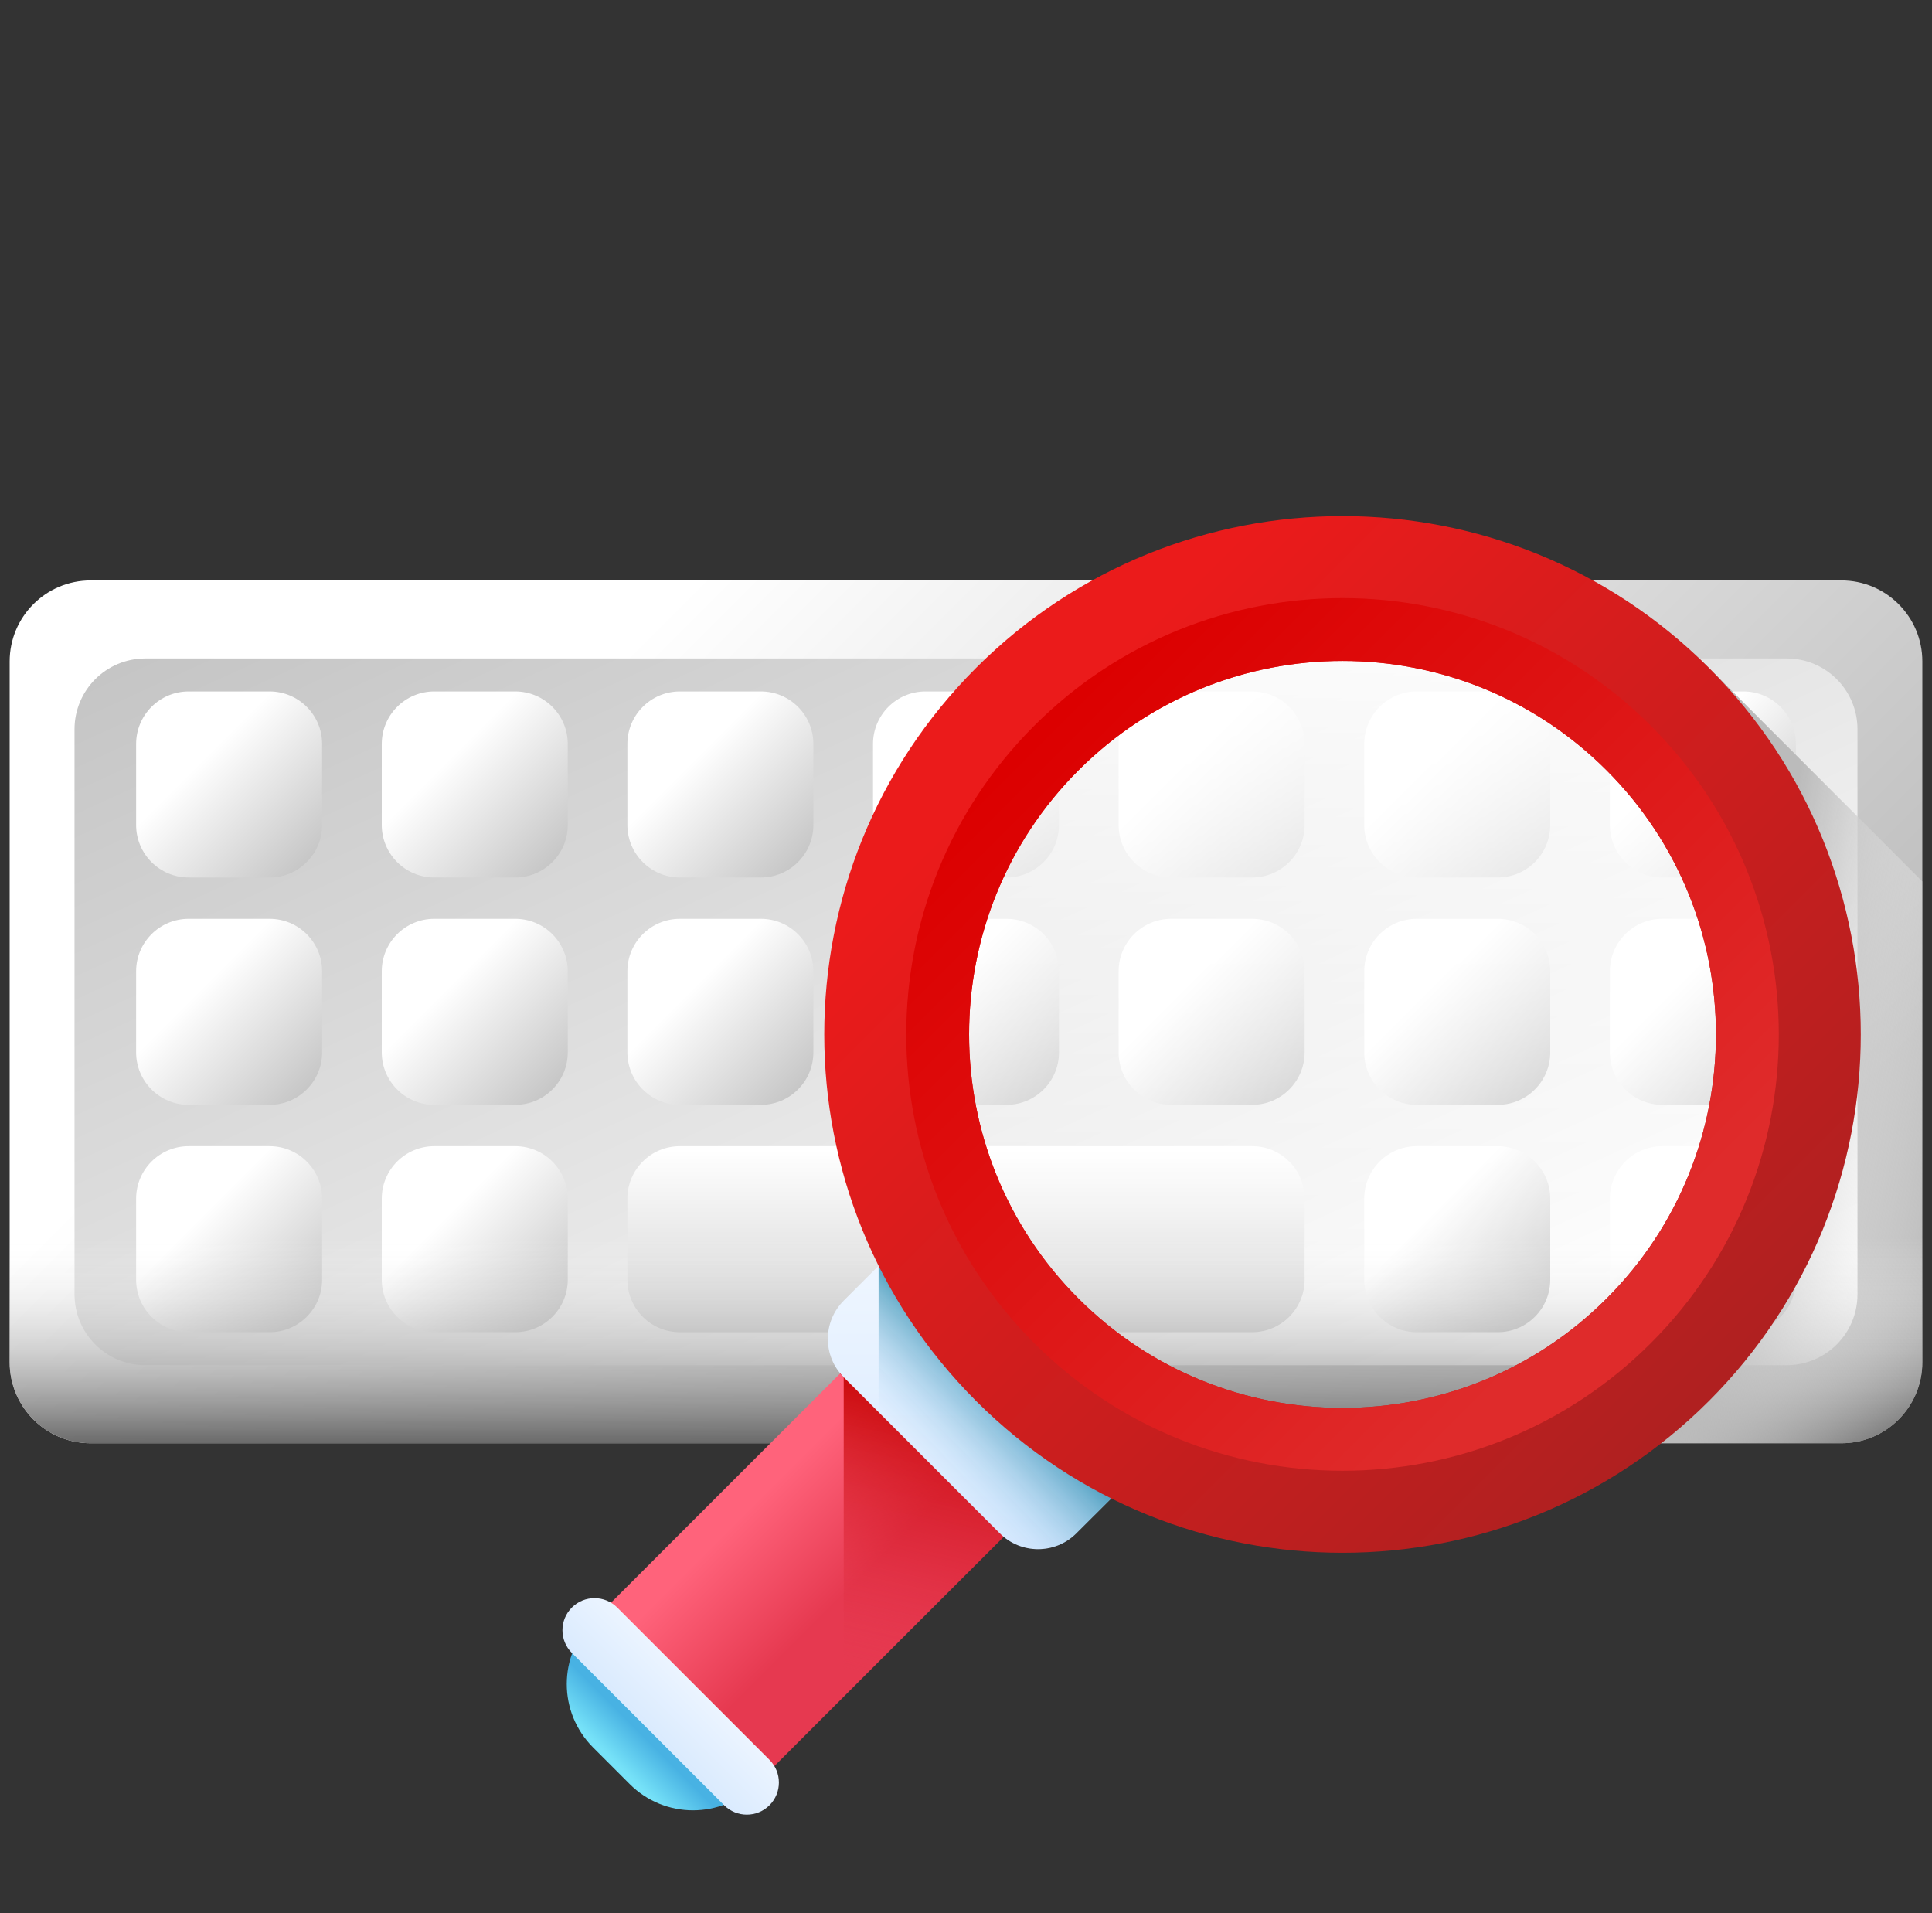
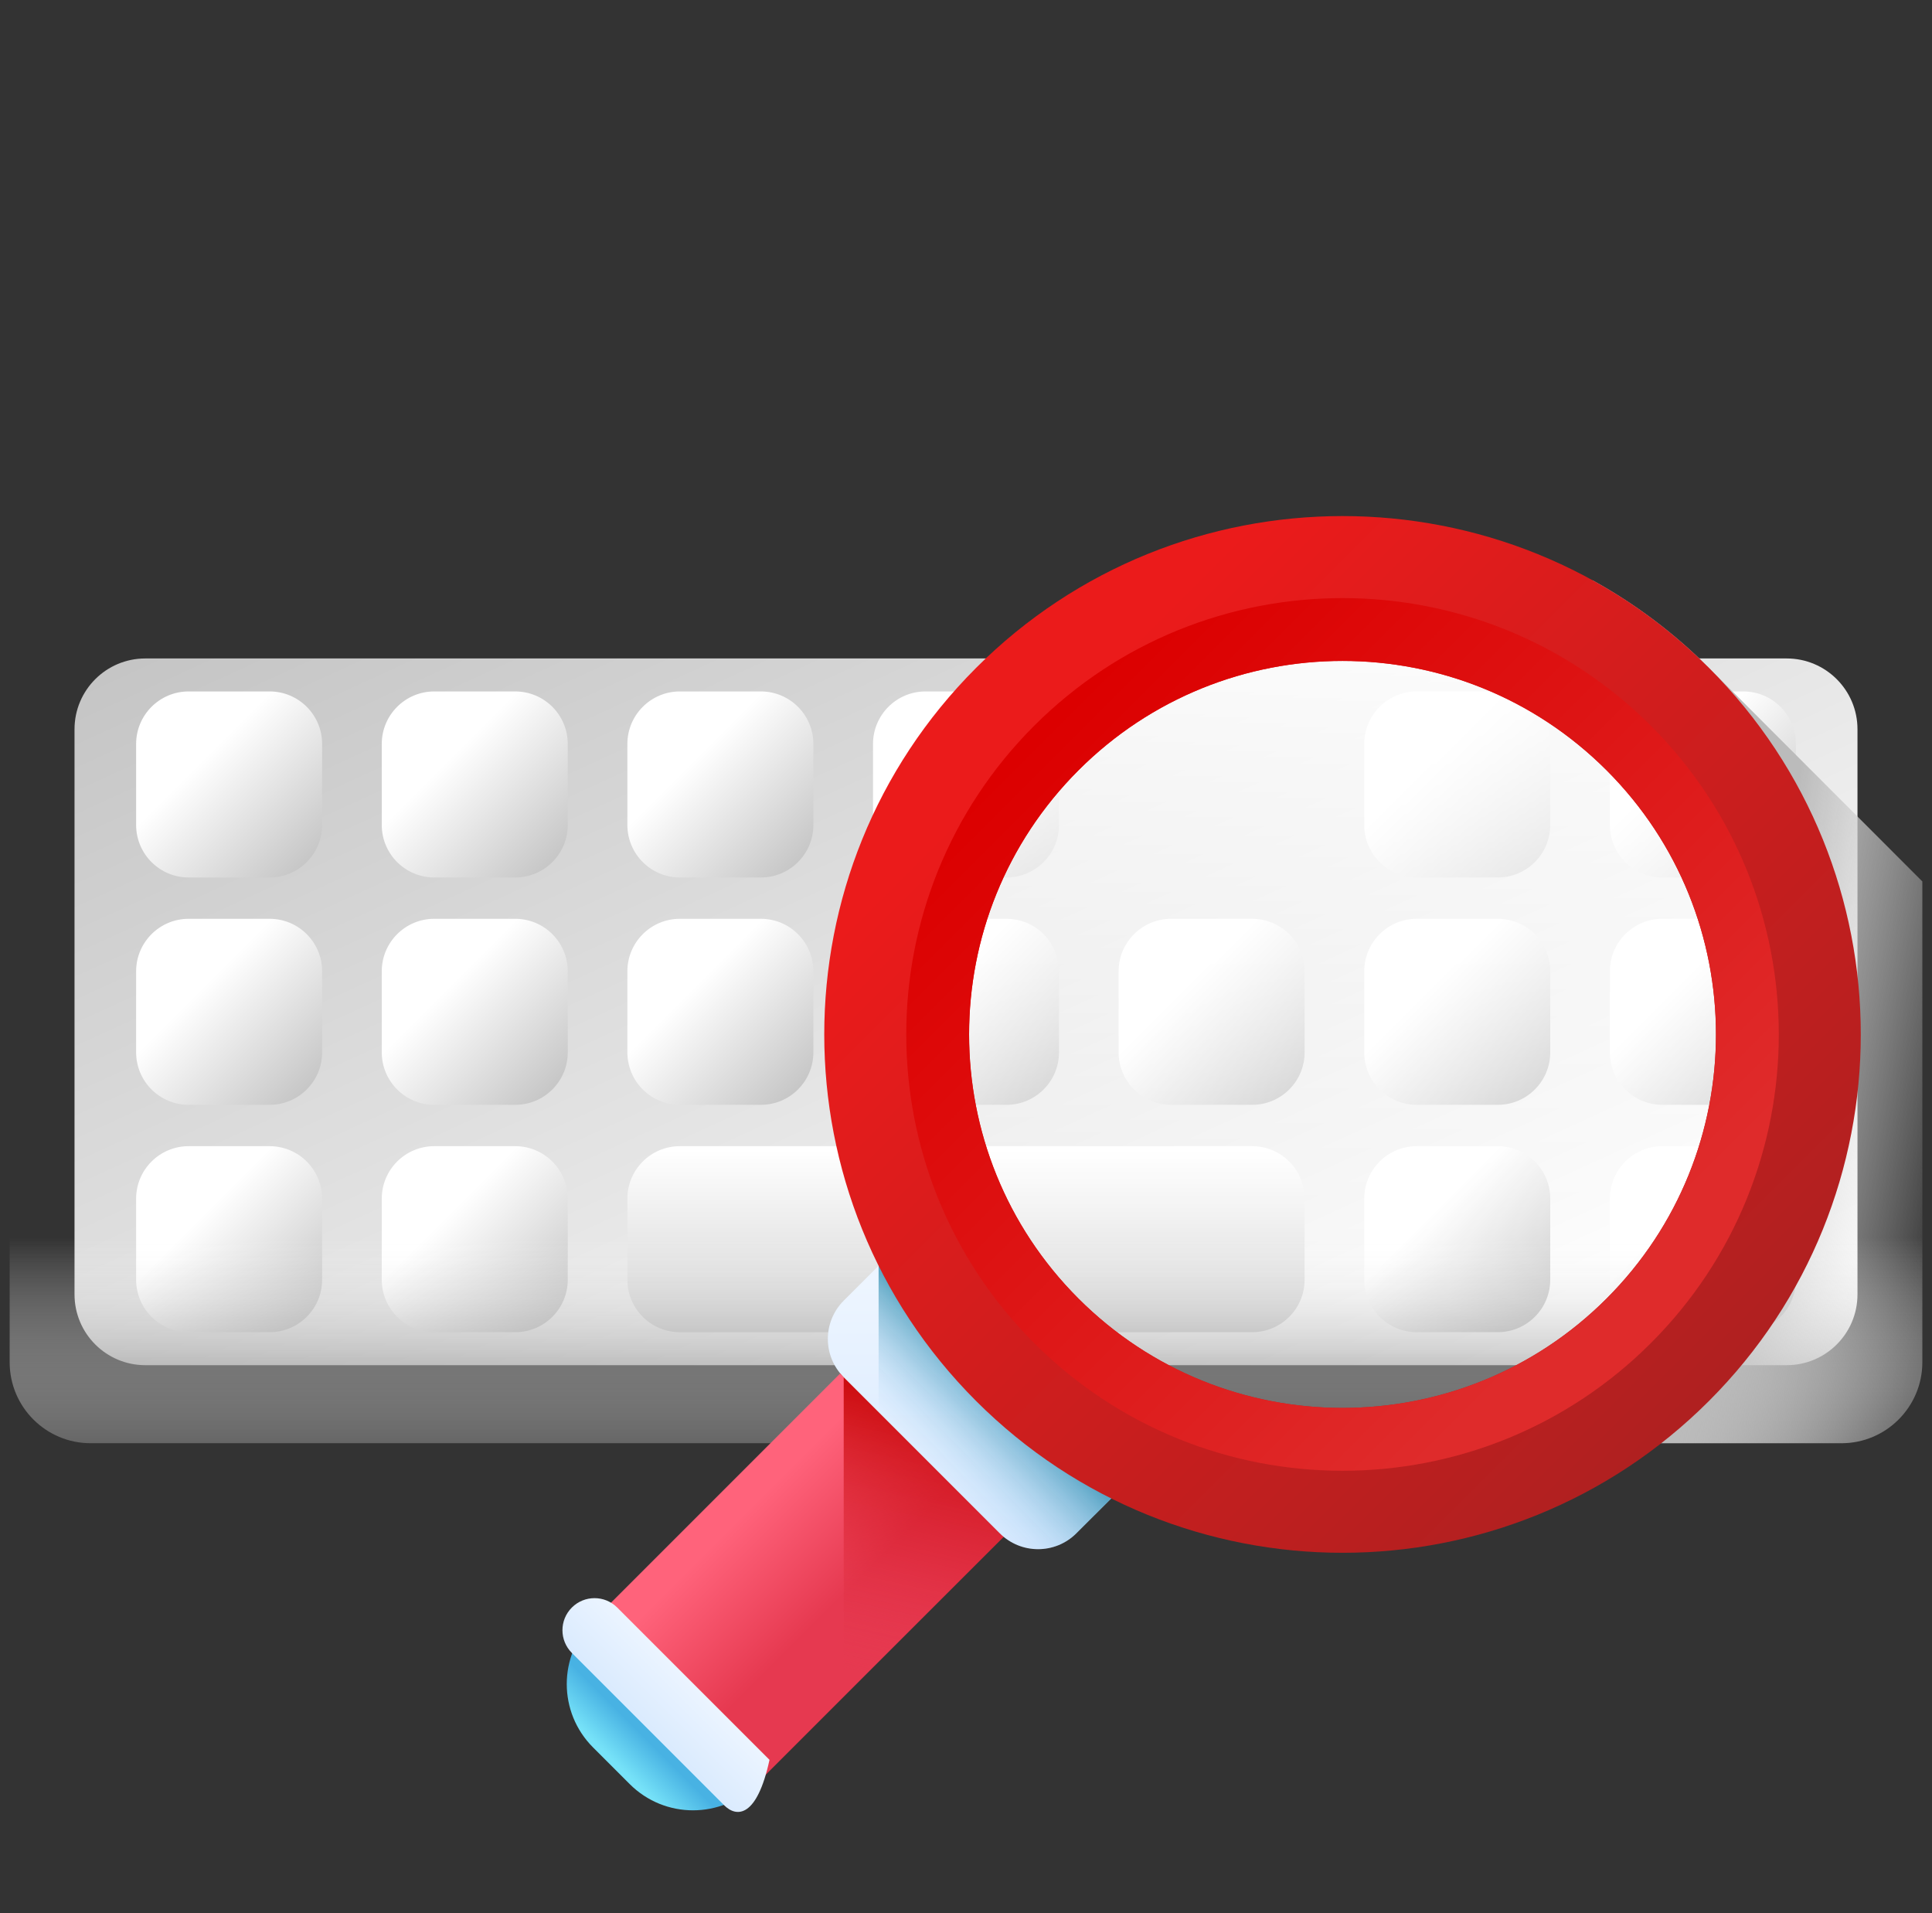
<svg xmlns="http://www.w3.org/2000/svg" width="100" height="99" viewBox="0 0 100 99" fill="none">
  <rect x="0" y="0" width="100" height="99" fill="#333333" stroke="none" />
  <g clip-path="url(#clip0)">
-     <path d="M95.307 74.689H4.693C2.377 74.689 0.5 72.812 0.5 70.496V34.23C0.5 31.914 2.377 30.037 4.693 30.037H95.307C97.623 30.037 99.5 31.914 99.5 34.23V70.496C99.5 72.812 97.623 74.689 95.307 74.689Z" fill="url(#paint0_linear)" />
    <path d="M92.479 70.65H7.521C5.497 70.65 3.857 69.01 3.857 66.986V37.74C3.857 35.716 5.497 34.076 7.521 34.076H92.479C94.503 34.076 96.143 35.716 96.143 37.74V66.986C96.143 69.01 94.503 70.65 92.479 70.65Z" fill="url(#paint1_linear)" />
    <path d="M13.956 45.41H9.764C8.263 45.41 7.046 44.194 7.046 42.693V38.501C7.046 37 8.263 35.783 9.764 35.783H13.956C15.457 35.783 16.673 37 16.673 38.501V42.693C16.673 44.194 15.457 45.41 13.956 45.41Z" fill="url(#paint2_linear)" />
    <path d="M26.669 45.41H22.477C20.976 45.41 19.76 44.194 19.76 42.693V38.501C19.76 37 20.976 35.783 22.477 35.783H26.669C28.17 35.783 29.387 37 29.387 38.501V42.693C29.387 44.194 28.17 45.41 26.669 45.41Z" fill="url(#paint3_linear)" />
    <path d="M39.383 45.41H35.19C33.69 45.41 32.473 44.194 32.473 42.693V38.501C32.473 37 33.69 35.783 35.19 35.783H39.383C40.883 35.783 42.1 37 42.1 38.501V42.693C42.1 44.194 40.883 45.41 39.383 45.41Z" fill="url(#paint4_linear)" />
    <path d="M52.096 45.41H47.904C46.403 45.41 45.187 44.194 45.187 42.693V38.501C45.187 37 46.403 35.783 47.904 35.783H52.096C53.597 35.783 54.813 37 54.813 38.501V42.693C54.813 44.194 53.597 45.41 52.096 45.41Z" fill="url(#paint5_linear)" />
-     <path d="M64.81 45.41H60.617C59.117 45.41 57.9 44.194 57.9 42.693V38.501C57.9 37 59.117 35.783 60.617 35.783H64.81C66.31 35.783 67.527 37 67.527 38.501V42.693C67.527 44.194 66.31 45.41 64.81 45.41Z" fill="url(#paint6_linear)" />
    <path d="M77.523 45.41H73.331C71.83 45.41 70.613 44.194 70.613 42.693V38.501C70.613 37 71.83 35.783 73.331 35.783H77.523C79.024 35.783 80.24 37 80.24 38.501V42.693C80.24 44.194 79.024 45.41 77.523 45.41Z" fill="url(#paint7_linear)" />
    <path d="M90.236 45.41H86.044C84.543 45.41 83.327 44.194 83.327 42.693V38.501C83.327 37 84.543 35.783 86.044 35.783H90.236C91.737 35.783 92.954 37 92.954 38.501V42.693C92.954 44.194 91.737 45.41 90.236 45.41Z" fill="url(#paint8_linear)" />
    <path d="M13.956 57.176H9.764C8.263 57.176 7.046 55.96 7.046 54.459V50.267C7.046 48.766 8.263 47.549 9.764 47.549H13.956C15.457 47.549 16.673 48.766 16.673 50.267V54.459C16.673 55.96 15.457 57.176 13.956 57.176Z" fill="url(#paint9_linear)" />
    <path d="M26.669 57.176H22.477C20.976 57.176 19.76 55.96 19.76 54.459V50.267C19.76 48.766 20.976 47.549 22.477 47.549H26.669C28.17 47.549 29.387 48.766 29.387 50.267V54.459C29.387 55.96 28.17 57.176 26.669 57.176Z" fill="url(#paint10_linear)" />
    <path d="M39.383 57.176H35.19C33.69 57.176 32.473 55.96 32.473 54.459V50.267C32.473 48.766 33.69 47.549 35.19 47.549H39.383C40.883 47.549 42.1 48.766 42.1 50.267V54.459C42.1 55.96 40.883 57.176 39.383 57.176Z" fill="url(#paint11_linear)" />
    <path d="M52.096 57.176H47.904C46.403 57.176 45.187 55.96 45.187 54.459V50.267C45.187 48.766 46.403 47.549 47.904 47.549H52.096C53.597 47.549 54.813 48.766 54.813 50.267V54.459C54.813 55.96 53.597 57.176 52.096 57.176Z" fill="url(#paint12_linear)" />
    <path d="M64.81 57.176H60.617C59.117 57.176 57.9 55.96 57.9 54.459V50.267C57.9 48.766 59.117 47.549 60.617 47.549H64.81C66.31 47.549 67.527 48.766 67.527 50.267V54.459C67.527 55.96 66.31 57.176 64.81 57.176Z" fill="url(#paint13_linear)" />
    <path d="M77.523 57.176H73.331C71.83 57.176 70.613 55.96 70.613 54.459V50.267C70.613 48.766 71.83 47.549 73.331 47.549H77.523C79.024 47.549 80.24 48.766 80.24 50.267V54.459C80.24 55.96 79.024 57.176 77.523 57.176Z" fill="url(#paint14_linear)" />
    <path d="M90.236 57.176H86.044C84.543 57.176 83.327 55.96 83.327 54.459V50.267C83.327 48.766 84.543 47.549 86.044 47.549H90.236C91.737 47.549 92.954 48.766 92.954 50.267V54.459C92.954 55.96 91.737 57.176 90.236 57.176Z" fill="url(#paint15_linear)" />
    <path d="M13.956 68.942H9.764C8.263 68.942 7.046 67.726 7.046 66.225V62.033C7.046 60.532 8.263 59.316 9.764 59.316H13.956C15.457 59.316 16.673 60.532 16.673 62.033V66.225C16.673 67.726 15.457 68.942 13.956 68.942Z" fill="url(#paint16_linear)" />
    <path d="M26.669 68.942H22.477C20.976 68.942 19.76 67.726 19.76 66.225V62.033C19.76 60.532 20.976 59.316 22.477 59.316H26.669C28.17 59.316 29.387 60.532 29.387 62.033V66.225C29.387 67.726 28.17 68.942 26.669 68.942Z" fill="url(#paint17_linear)" />
    <path d="M64.81 59.316H35.19C33.69 59.316 32.473 60.532 32.473 62.033V66.225C32.473 67.726 33.69 68.943 35.19 68.943H64.809C66.31 68.943 67.527 67.726 67.527 66.225V62.033C67.527 60.532 66.31 59.316 64.81 59.316Z" fill="url(#paint18_linear)" />
    <path d="M77.523 68.942H73.331C71.83 68.942 70.613 67.726 70.613 66.225V62.033C70.613 60.532 71.83 59.316 73.331 59.316H77.523C79.024 59.316 80.24 60.532 80.24 62.033V66.225C80.24 67.726 79.024 68.942 77.523 68.942Z" fill="url(#paint19_linear)" />
    <path d="M90.236 68.942H86.044C84.543 68.942 83.327 67.726 83.327 66.225V62.033C83.327 60.532 84.543 59.316 86.044 59.316H90.236C91.737 59.316 92.954 60.532 92.954 62.033V66.225C92.954 67.726 91.737 68.942 90.236 68.942Z" fill="url(#paint20_linear)" />
    <path d="M0.5 59.316V70.496C0.5 72.812 2.377 74.689 4.693 74.689H95.307C97.623 74.689 99.5 72.812 99.5 70.496V59.316H0.5Z" fill="url(#paint21_linear)" />
    <path d="M99.5 45.616V70.496C99.5 72.812 97.623 74.689 95.307 74.689H82.827C84.368 73.716 85.826 72.557 87.17 71.214C96.936 61.448 96.936 45.618 87.17 35.852C84.502 33.184 81.385 31.247 78.06 30.038H82.445C84.601 31.228 86.628 32.736 88.457 34.565L99.5 45.616Z" fill="url(#paint22_linear)" />
    <path d="M39.15 92.328L30.694 83.872L46.271 68.295L54.727 76.751L39.15 92.328Z" fill="url(#paint23_linear)" />
    <path d="M39.15 92.328L30.694 83.872C28.883 85.683 28.883 88.618 30.694 90.429L32.593 92.328C34.403 94.139 37.339 94.139 39.15 92.328Z" fill="url(#paint24_linear)" />
    <path d="M43.67 71.273V87.807L54.727 76.751L46.271 68.295L43.481 71.084L43.67 71.273Z" fill="url(#paint25_linear)" />
    <path d="M51.748 79.351L43.67 71.273C42.576 70.179 42.576 68.405 43.67 67.311L45.874 65.107L57.914 77.148L55.71 79.351C54.616 80.445 52.843 80.445 51.748 79.351Z" fill="url(#paint26_linear)" />
    <path d="M45.874 65.107L45.476 65.505V73.079L51.749 79.351C52.843 80.445 54.617 80.445 55.711 79.351L57.914 77.147L45.874 65.107Z" fill="url(#paint27_linear)" />
    <path d="M69.489 74.418C81.023 74.418 90.374 65.067 90.374 53.533C90.374 41.998 81.023 32.648 69.489 32.648C57.954 32.648 48.604 41.998 48.604 53.533C48.604 65.067 57.954 74.418 69.489 74.418Z" fill="url(#paint28_linear)" />
    <path d="M88.457 34.565C77.98 24.088 60.997 24.088 50.521 34.565C40.044 45.041 40.044 62.024 50.521 72.501C60.997 82.978 77.98 82.978 88.457 72.501C98.933 62.024 98.933 45.041 88.457 34.565ZM55.82 67.202C48.273 59.652 48.273 47.413 55.82 39.864C63.369 32.317 75.608 32.317 83.156 39.864C90.705 47.413 90.705 59.652 83.156 67.202C75.608 74.749 63.369 74.749 55.82 67.202Z" fill="url(#paint29_linear)" />
    <path d="M53.522 69.5C62.34 78.319 76.637 78.319 85.456 69.5C94.275 60.681 94.275 46.384 85.456 37.566C76.637 28.747 62.34 28.747 53.522 37.566C44.703 46.384 44.703 60.681 53.522 69.5ZM55.822 39.864C63.369 32.317 75.609 32.317 83.158 39.864C90.705 47.413 90.705 59.652 83.158 67.202C75.609 74.749 63.369 74.749 55.822 67.202C48.273 59.652 48.273 47.413 55.822 39.864Z" fill="url(#paint30_linear)" />
-     <path d="M37.48 93.423L29.599 85.541C28.95 84.892 28.95 83.841 29.599 83.192C30.247 82.544 31.299 82.544 31.947 83.192L39.829 91.074C40.478 91.723 40.478 92.774 39.829 93.423C39.181 94.072 38.129 94.072 37.48 93.423Z" fill="url(#paint31_linear)" />
+     <path d="M37.48 93.423L29.599 85.541C28.95 84.892 28.95 83.841 29.599 83.192C30.247 82.544 31.299 82.544 31.947 83.192L39.829 91.074C39.181 94.072 38.129 94.072 37.48 93.423Z" fill="url(#paint31_linear)" />
  </g>
  <defs>
    <linearGradient id="paint0_linear" x1="31.835" y1="34.198" x2="75.374" y2="77.737" gradientUnits="userSpaceOnUse">
      <stop stop-color="white" />
      <stop offset="1" stop-color="#BBBBBB" />
    </linearGradient>
    <linearGradient id="paint1_linear" x1="61.965" y1="78.521" x2="31.132" y2="11.114" gradientUnits="userSpaceOnUse">
      <stop stop-color="white" />
      <stop offset="1" stop-color="#BBBBBB" />
    </linearGradient>
    <linearGradient id="paint2_linear" x1="10.54" y1="39.277" x2="16.965" y2="45.702" gradientUnits="userSpaceOnUse">
      <stop stop-color="white" />
      <stop offset="1" stop-color="#BBBBBB" />
    </linearGradient>
    <linearGradient id="paint3_linear" x1="23.253" y1="39.277" x2="29.679" y2="45.702" gradientUnits="userSpaceOnUse">
      <stop stop-color="white" />
      <stop offset="1" stop-color="#BBBBBB" />
    </linearGradient>
    <linearGradient id="paint4_linear" x1="35.967" y1="39.277" x2="42.392" y2="45.702" gradientUnits="userSpaceOnUse">
      <stop stop-color="white" />
      <stop offset="1" stop-color="#BBBBBB" />
    </linearGradient>
    <linearGradient id="paint5_linear" x1="48.68" y1="39.277" x2="55.106" y2="45.702" gradientUnits="userSpaceOnUse">
      <stop stop-color="white" />
      <stop offset="1" stop-color="#BBBBBB" />
    </linearGradient>
    <linearGradient id="paint6_linear" x1="61.394" y1="39.277" x2="67.819" y2="45.702" gradientUnits="userSpaceOnUse">
      <stop stop-color="white" />
      <stop offset="1" stop-color="#BBBBBB" />
    </linearGradient>
    <linearGradient id="paint7_linear" x1="74.107" y1="39.277" x2="80.532" y2="45.702" gradientUnits="userSpaceOnUse">
      <stop stop-color="white" />
      <stop offset="1" stop-color="#BBBBBB" />
    </linearGradient>
    <linearGradient id="paint8_linear" x1="86.82" y1="39.277" x2="93.246" y2="45.702" gradientUnits="userSpaceOnUse">
      <stop stop-color="white" />
      <stop offset="1" stop-color="#BBBBBB" />
    </linearGradient>
    <linearGradient id="paint9_linear" x1="10.54" y1="51.043" x2="16.965" y2="57.469" gradientUnits="userSpaceOnUse">
      <stop stop-color="white" />
      <stop offset="1" stop-color="#BBBBBB" />
    </linearGradient>
    <linearGradient id="paint10_linear" x1="23.253" y1="51.043" x2="29.679" y2="57.469" gradientUnits="userSpaceOnUse">
      <stop stop-color="white" />
      <stop offset="1" stop-color="#BBBBBB" />
    </linearGradient>
    <linearGradient id="paint11_linear" x1="35.967" y1="51.043" x2="42.392" y2="57.469" gradientUnits="userSpaceOnUse">
      <stop stop-color="white" />
      <stop offset="1" stop-color="#BBBBBB" />
    </linearGradient>
    <linearGradient id="paint12_linear" x1="48.68" y1="51.043" x2="55.106" y2="57.469" gradientUnits="userSpaceOnUse">
      <stop stop-color="white" />
      <stop offset="1" stop-color="#BBBBBB" />
    </linearGradient>
    <linearGradient id="paint13_linear" x1="61.394" y1="51.043" x2="67.819" y2="57.469" gradientUnits="userSpaceOnUse">
      <stop stop-color="white" />
      <stop offset="1" stop-color="#BBBBBB" />
    </linearGradient>
    <linearGradient id="paint14_linear" x1="74.107" y1="51.043" x2="80.532" y2="57.469" gradientUnits="userSpaceOnUse">
      <stop stop-color="white" />
      <stop offset="1" stop-color="#BBBBBB" />
    </linearGradient>
    <linearGradient id="paint15_linear" x1="86.82" y1="51.043" x2="93.246" y2="57.469" gradientUnits="userSpaceOnUse">
      <stop stop-color="white" />
      <stop offset="1" stop-color="#BBBBBB" />
    </linearGradient>
    <linearGradient id="paint16_linear" x1="10.54" y1="62.809" x2="16.965" y2="69.235" gradientUnits="userSpaceOnUse">
      <stop stop-color="white" />
      <stop offset="1" stop-color="#BBBBBB" />
    </linearGradient>
    <linearGradient id="paint17_linear" x1="23.253" y1="62.809" x2="29.679" y2="69.235" gradientUnits="userSpaceOnUse">
      <stop stop-color="white" />
      <stop offset="1" stop-color="#BBBBBB" />
    </linearGradient>
    <linearGradient id="paint18_linear" x1="50" y1="59.486" x2="50" y2="73.726" gradientUnits="userSpaceOnUse">
      <stop stop-color="white" />
      <stop offset="1" stop-color="#BBBBBB" />
    </linearGradient>
    <linearGradient id="paint19_linear" x1="74.107" y1="62.809" x2="80.532" y2="69.235" gradientUnits="userSpaceOnUse">
      <stop stop-color="white" />
      <stop offset="1" stop-color="#BBBBBB" />
    </linearGradient>
    <linearGradient id="paint20_linear" x1="86.82" y1="62.809" x2="93.246" y2="69.235" gradientUnits="userSpaceOnUse">
      <stop stop-color="white" />
      <stop offset="1" stop-color="#BBBBBB" />
    </linearGradient>
    <linearGradient id="paint21_linear" x1="50" y1="64.058" x2="50" y2="74.911" gradientUnits="userSpaceOnUse">
      <stop stop-color="white" stop-opacity="0" />
      <stop offset="1" stop-color="#646464" />
    </linearGradient>
    <linearGradient id="paint22_linear" x1="102.032" y1="55.89" x2="90.644" y2="53.819" gradientUnits="userSpaceOnUse">
      <stop stop-color="white" stop-opacity="0" />
      <stop offset="1" stop-color="#BBBBBB" />
    </linearGradient>
    <linearGradient id="paint23_linear" x1="39.612" y1="77.213" x2="44.296" y2="81.897" gradientUnits="userSpaceOnUse">
      <stop stop-color="#FF637B" />
      <stop offset="1" stop-color="#E63950" />
    </linearGradient>
    <linearGradient id="paint24_linear" x1="31.811" y1="91.162" x2="33.221" y2="89.752" gradientUnits="userSpaceOnUse">
      <stop stop-color="#76E2F8" />
      <stop offset="1" stop-color="#48B2E3" />
    </linearGradient>
    <linearGradient id="paint25_linear" x1="46.2" y1="86.931" x2="49.694" y2="71.272" gradientUnits="userSpaceOnUse">
      <stop stop-color="#E63950" stop-opacity="0" />
      <stop offset="0.047" stop-color="#E4354B" stop-opacity="0.047" />
      <stop offset="0.467" stop-color="#D31822" stop-opacity="0.467" />
      <stop offset="0.799" stop-color="#C90709" stop-opacity="0.799" />
      <stop offset="1" stop-color="#C50000" />
    </linearGradient>
    <linearGradient id="paint26_linear" x1="50.32" y1="66.418" x2="50.32" y2="80.033" gradientUnits="userSpaceOnUse">
      <stop stop-color="#EDF5FF" />
      <stop offset="1" stop-color="#D5E8FE" />
    </linearGradient>
    <linearGradient id="paint27_linear" x1="47.554" y1="75.418" x2="52.823" y2="70.149" gradientUnits="userSpaceOnUse">
      <stop stop-color="#B5DBFF" stop-opacity="0" />
      <stop offset="0.173" stop-color="#8FC5E9" stop-opacity="0.173" />
      <stop offset="0.454" stop-color="#56A4C8" stop-opacity="0.454" />
      <stop offset="0.696" stop-color="#2D8DB1" stop-opacity="0.696" />
      <stop offset="0.885" stop-color="#147EA2" stop-opacity="0.885" />
      <stop offset="1" stop-color="#0B799D" />
    </linearGradient>
    <linearGradient id="paint28_linear" x1="69.489" y1="70.467" x2="69.489" y2="29.273" gradientUnits="userSpaceOnUse">
      <stop stop-color="white" stop-opacity="0" />
      <stop offset="1" stop-color="white" />
    </linearGradient>
    <linearGradient id="paint29_linear" x1="53.788" y1="37.832" x2="88.08" y2="72.124" gradientUnits="userSpaceOnUse">
      <stop stop-color="#EB1B1B" />
      <stop offset="1" stop-color="#B02020" />
    </linearGradient>
    <linearGradient id="paint30_linear" x1="82.706" y1="66.75" x2="53.839" y2="37.883" gradientUnits="userSpaceOnUse">
      <stop stop-color="#DF2B2B" />
      <stop offset="1" stop-color="#DC0000" />
    </linearGradient>
    <linearGradient id="paint31_linear" x1="36.038" y1="86.934" x2="32.861" y2="90.111" gradientUnits="userSpaceOnUse">
      <stop stop-color="#EDF5FF" />
      <stop offset="1" stop-color="#D5E8FE" />
    </linearGradient>
    <clipPath id="clip0">
      <rect width="99" height="99" fill="white" transform="translate(0.5)" />
    </clipPath>
  </defs>
</svg>